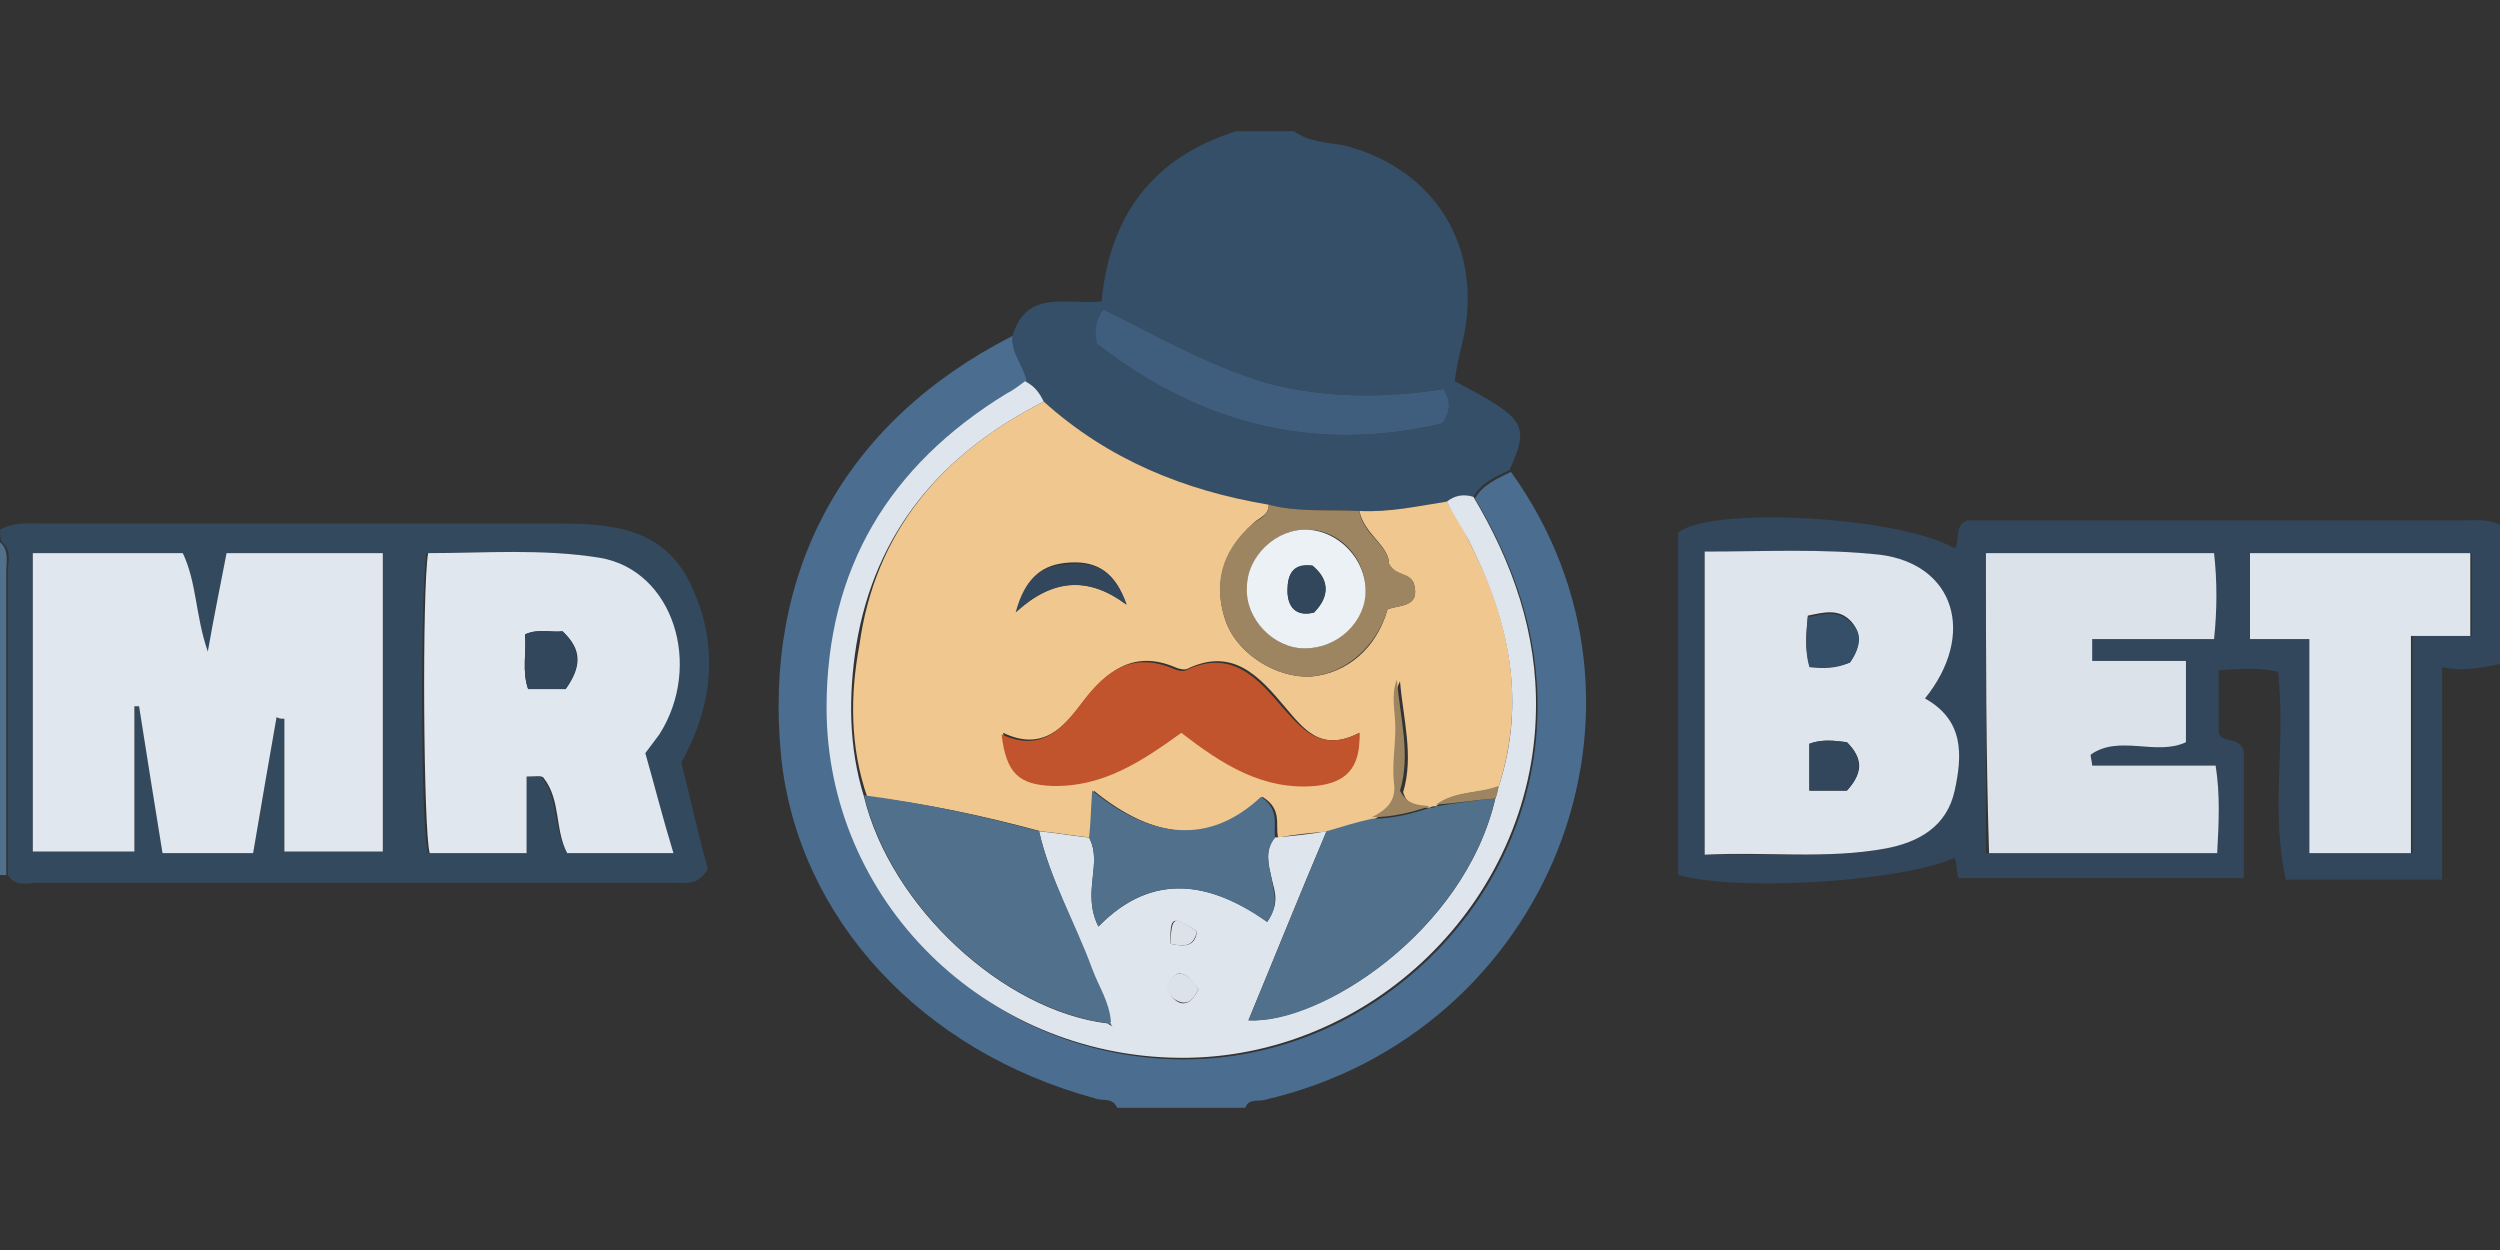
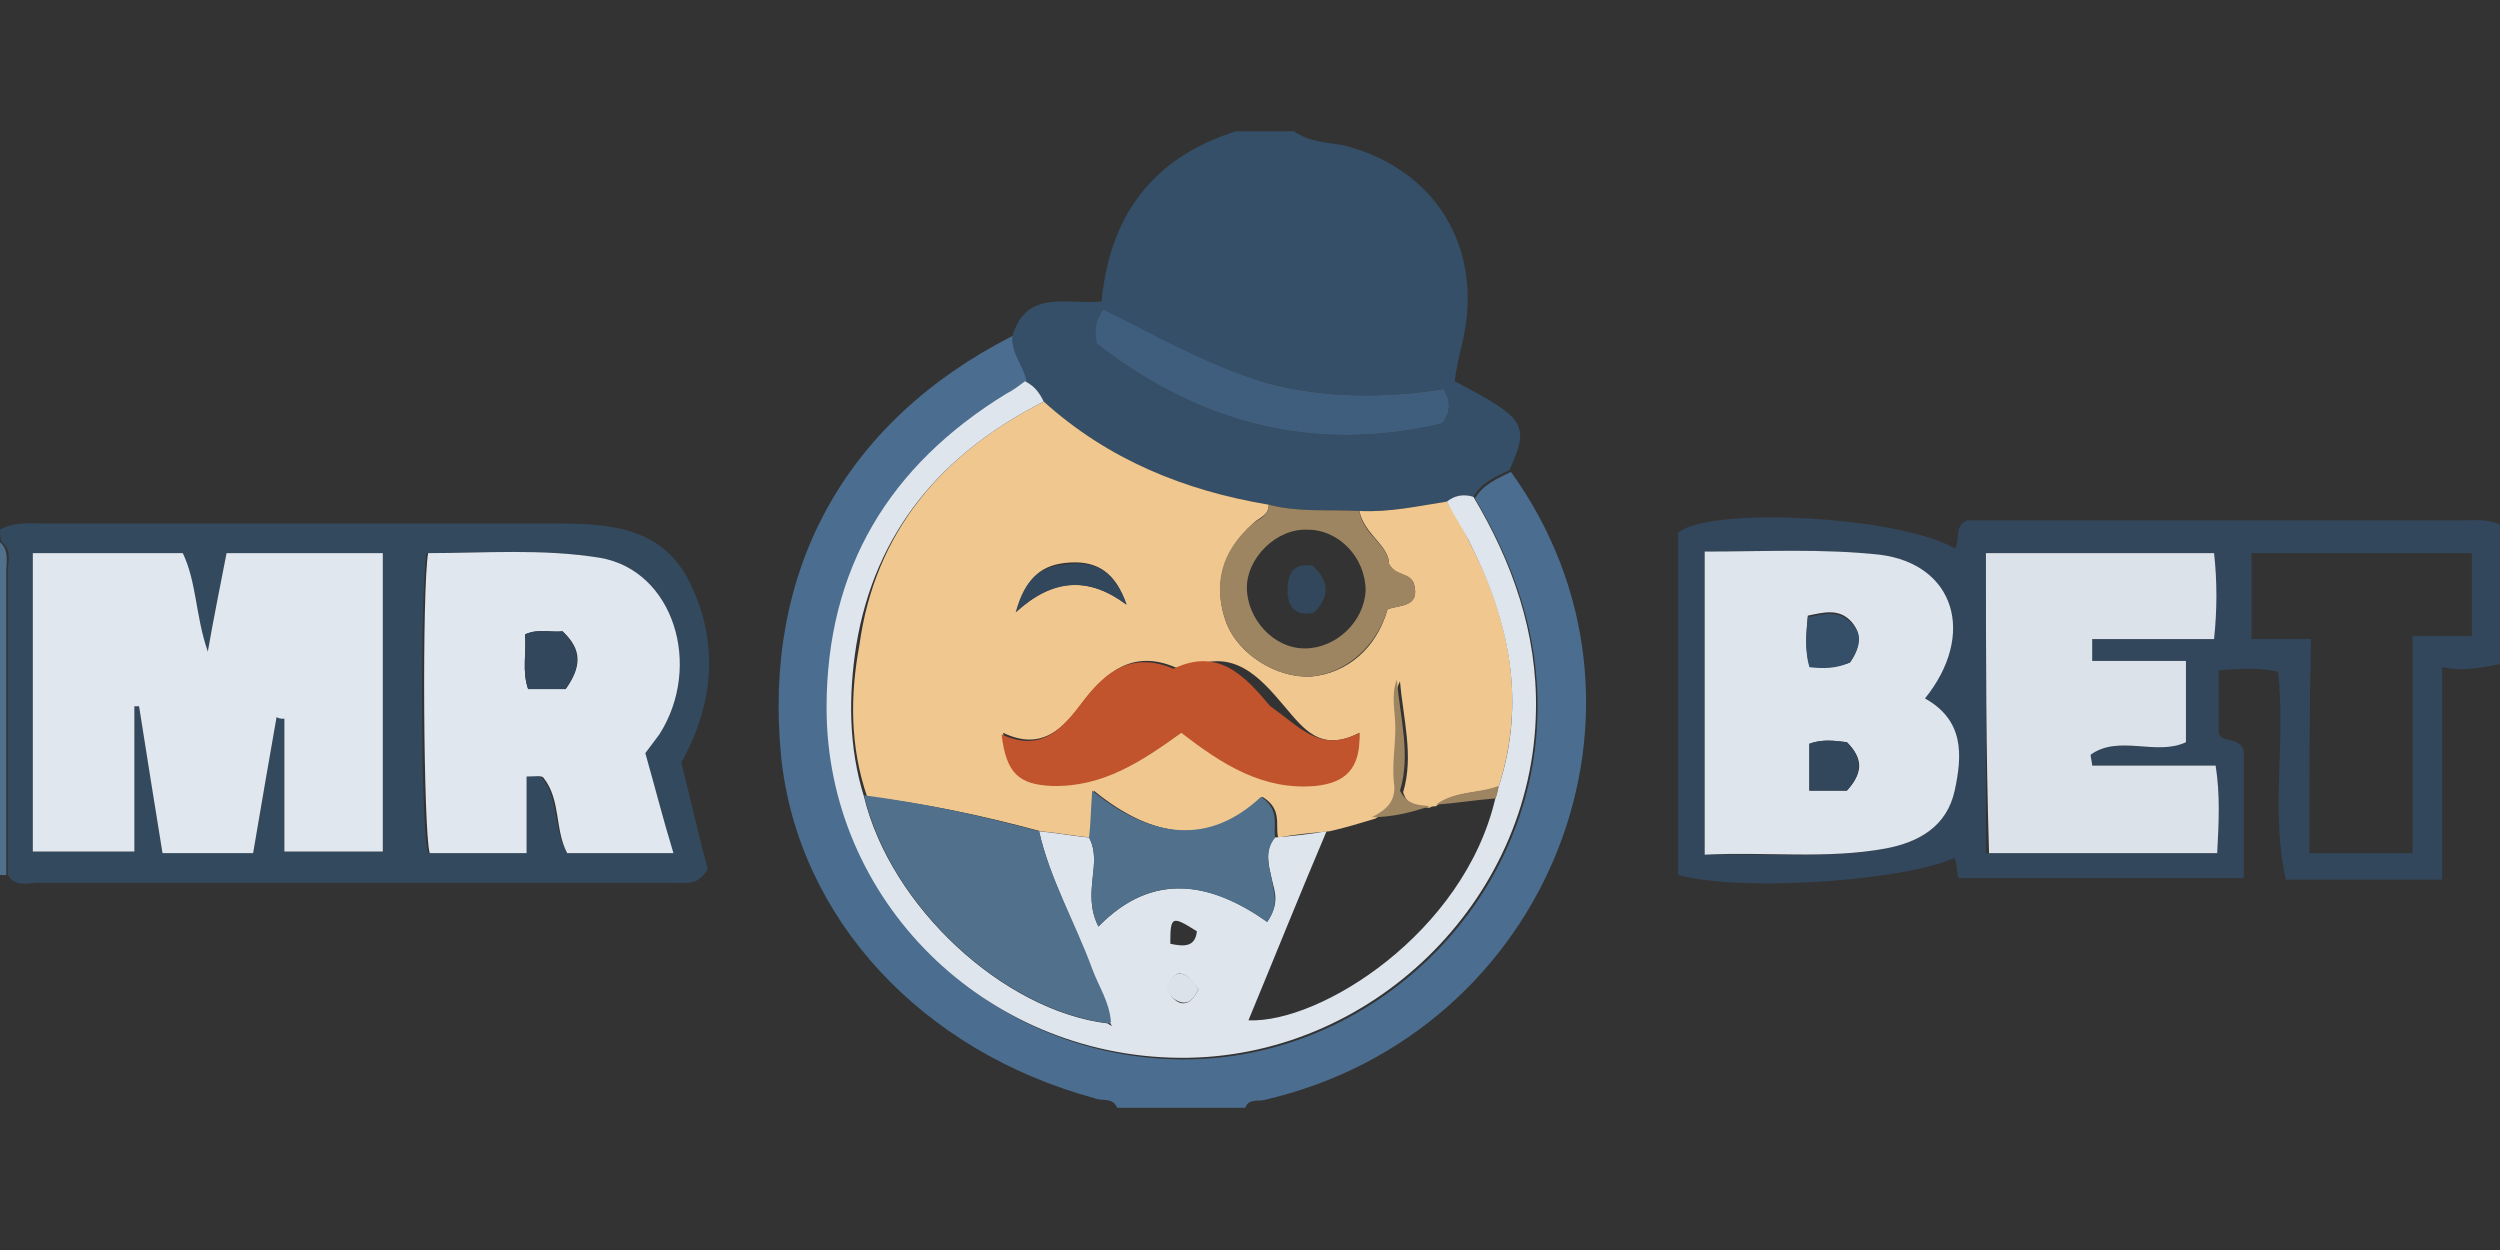
<svg xmlns="http://www.w3.org/2000/svg" version="1.1" id="Layer_1" x="0px" y="0px" width="160px" height="80px" viewBox="0 0 160 80" style="enable-background:new 0 0 160 80;" xml:space="preserve">
  <rect x="0" y="0" width="160" height="80" fill="#333333" stroke="none" />
  <style type="text/css">
	.st0{fill:#344F67;}
	.st1{fill:#32475C;}
	.st2{fill:#4B6D8F;}
	.st3{fill:#33495E;}
	.st4{fill:#50708C;}
	.st5{fill:#EFC78F;}
	.st6{fill:#DEE5ED;}
	.st7{fill:#3F5E7E;}
	.st8{fill:#9E8561;}
	.st9{fill:#DFE5ED;}
	.st10{fill:#DCE2EA;}
	.st11{fill:#E1E7EF;}
	.st12{fill:#C1532D;}
	.st13{fill:#ECF1F5;}
</style>
  <g>
    <path class="st0" d="M64.8,21.5c0.9-3,3.4-2,5.7-2.2c0.5-5.4,3.2-9.2,8.6-10.9c1.2,0,2.5,0,3.7,0c1,0.7,2.1,0.7,3.2,0.9   c5.9,1.5,9,6.6,7.6,12.6c-0.2,0.8-0.4,1.7-0.5,2.5c4.6,2.4,4.8,2.8,3.5,5.7c-0.9,0.4-1.8,0.8-2.3,1.7c-0.6-0.2-1.2-0.1-1.7,0.3   c-1.9,0.3-3.7,0.7-5.6,0.6c-1.9-0.1-3.9,0.1-5.8-0.4c-5.4-0.9-10.3-2.9-14.4-6.6c-0.3-0.5-0.6-1-1.2-1.3   C65.5,23.4,64.7,22.6,64.8,21.5z M70.2,22c6.7,5.2,14,7,22.1,5.1c0.5-0.7,0.6-1.3,0.1-2.2c-3.8,0.6-7.6,0.6-11.4-0.4   c-3.7-1-7-2.9-10.4-4.7C70,20.7,70.2,21.3,70.2,22z" />
    <path class="st1" d="M160,42.5c-1.1,0.2-2.2,0.5-3.7,0.2c0,4.6,0,9.1,0,13.6c-3.4,0-6.6,0-10,0c-1-4.3,0-8.8-0.5-13.3   c-1.2-0.3-2.5-0.2-3.8-0.1c0,1.4,0,2.7,0,4c0.2,0.7,1.2,0.2,1.6,1.1c0,2.5,0,5.2,0,8.2c-5.9,0-11.8,0-18.2,0   c-0.2,0-0.1-0.8-0.3-1.3c-3.3,1.5-13.7,2.2-17.7,1.1c0-7.2,0-14.5,0-21.9c1.9-1.7,14.1-1.1,17.7,1c0.4-0.5-0.1-1.4,0.8-1.8   c3.2,0,6.4,0,9.6,0c7.4,0,14.9,0,22.3,0c0.8,0,1.6-0.1,2.4,0.4C160,36.7,160,39.6,160,42.5z M109.1,35.3c0,6.6,0,13,0,19.4   c4-0.1,7.8,0.3,11.6-0.4c2.1-0.4,3.9-1.4,4.4-3.7c0.5-2.3,0.5-4.5-1.9-5.9c3.2-4.2,1.8-8.6-2.9-9.2   C116.6,35.1,112.9,35.3,109.1,35.3z M127.1,35.4c0,6.5,0,12.8,0,19.2c4.9,0,9.7,0,14.6,0c0.2-1.9,0.2-3.6-0.1-5.6   c-2.7,0-5.3,0-7.9,0c0-0.2-0.1-0.5-0.1-0.7c1.8-1.3,4.2,0.1,6.1-0.8c0-1.7,0-3.3,0-5.2c-2,0-4,0-6,0c0-0.6,0-0.9,0-1.4   c2.6,0,5.2,0,7.8,0c0.2-1.9,0.2-3.6,0-5.5C136.8,35.4,132,35.4,127.1,35.4z M147.8,54.6c2.3,0,4.3,0,6.6,0c0-4.6,0-9.2,0-13.9   c1.5,0,2.7,0,3.8,0c0-1.9,0-3.6,0-5.3c-4.8,0-9.5,0-14.1,0c0,1.8,0,3.5,0,5.5c1.3,0,2.5,0,3.8,0C147.8,45.6,147.8,50,147.8,54.6z" />
    <path class="st2" d="M64.8,21.5c-0.1,1.1,0.7,1.9,0.9,2.9c-0.4,0.3-0.8,0.5-1.2,0.8c-7.5,4.6-11.5,11.2-11.5,20.1   c0,12.3,10.1,22.4,22.6,22.5c12.2,0.1,22.6-10,22.8-22.2c0.1-5-1.5-9.5-4-13.7c0.5-0.9,1.5-1.3,2.3-1.7c10.8,15,2.5,36-15.8,40.2   c-0.4,0.1-1-0.1-1.2,0.5c-2.7,0-5.5,0-8.2,0c-0.3-0.7-0.9-0.4-1.4-0.6C59,67.3,51.1,58.8,50,48.5C48.8,36.6,54,27,64.8,21.5z" />
    <path class="st3" d="M0,33.9c0.9-0.5,1.8-0.4,2.8-0.4c10.7,0,21.4,0,32.2,0c3.5,0,7.1,0,9,3.5c2,3.8,1.8,7.9-0.4,11.8   c0.6,2.3,1.1,4.7,1.7,6.8c-0.6,1.1-1.4,0.9-2.1,0.9c-13.6,0-27.2,0-40.8,0c-0.6,0-1.4,0.3-1.9-0.5c0-6.5,0-13,0-19.4   c0-0.6,0.3-1.4-0.4-1.9C0,34.4,0,34.1,0,33.9z M8.6,45.2c0.1,0,0.2,0,0.3,0c0.5,3.1,1,6.2,1.5,9.4c2,0,3.9,0,5.8,0   c0.5-2.9,1-5.8,1.5-8.7c0.2,0,0.3,0,0.5,0.1c0,2.8,0,5.7,0,8.5c2.3,0,4.3,0,6.3,0c0-6.5,0-12.8,0-19.1c-3.4,0-6.7,0-10,0   c-0.4,2.1-0.7,4.1-1.2,6.3c-0.9-2.3-0.8-4.5-1.6-6.3c-3.3,0-6.5,0-9.6,0c0,6.5,0,12.8,0,19.1c2.2,0,4.3,0,6.5,0c0-1.6,0-3.1,0-4.6   C8.6,48.4,8.6,46.8,8.6,45.2z M36.3,54.6c2.3,0,4.3,0,6.7,0c-0.6-2.3-1.2-4.4-1.8-6.4c0.3-0.4,0.7-0.8,0.9-1.2   c2.8-4.5,0.9-10.6-3.8-11.3c-3.6-0.6-7.3-0.3-11-0.3c-0.4,2.4-0.4,17.8,0.1,19.2c2,0,4,0,6.2,0c0-1.7,0-3.2,0-4.9   c0.5,0,1-0.1,1.1,0.1C35.8,51.2,35.4,53.1,36.3,54.6z" />
    <path class="st4" d="M0,34.7c0.6,0.5,0.4,1.3,0.4,1.9c0,6.5,0,13,0,19.4c0,0-0.2,0-0.2,0L0,56C0,48.9,0,41.8,0,34.7z" />
    <path class="st5" d="M66.8,25.7c4.1,3.7,9,5.7,14.4,6.6c0,0.7-0.6,0.8-1,1.2c-2,1.8-2.6,4-1.7,6.4c0.8,2,3.2,3.5,5.4,3.4   c2.3-0.2,4.2-1.8,4.9-4.3c0.7-0.3,2.1-0.1,1.7-1.6c-0.2-0.7-1.1-0.4-1.6-1.3c0-1.2-1.6-1.9-1.9-3.4c1.9,0.1,3.7-0.3,5.6-0.6   c0.5,0.8,1,1.6,1.4,2.5c2.6,5,3.7,10.2,1.9,15.8c-1.3,0.4-2.8,0.2-4,1.2c-0.1,0-0.3,0-0.4,0.1c-0.7-0.1-1.4,0-1.7-1   c0.7-2.3,0-4.7-0.2-7.1c-0.5,1-0.2,2.1-0.1,3.1c0,1.1-0.2,2.3-0.1,3.4c0.1,1.3-0.5,1.8-1.4,2.3c-1,0.3-2,0.6-2.9,0.8   c-1.1,0.1-2.2,0.2-3.3,0.4c-0.2-0.8,0.3-1.8-1-2.6c-3.3,3.2-7,2.7-10.8-0.4c-0.1,1.4-0.1,2.2-0.2,3c-1.1-0.1-2.1-0.3-3.2-0.4   c-3.7-1-7.4-1.8-11.1-2.2c-1.1-3.2-1.1-6.5-0.5-9.7C56,34,60.3,29,66.8,25.7z M87,46.9c-2.5,1.3-3.6-0.3-4.8-1.7   c-1.6-1.9-3.3-3.8-6.2-2.4c-0.2,0.1-0.6,0-0.8-0.1c-2.6-1.1-4.3,0.2-5.8,2.1c-1.3,1.8-2.7,3.3-5.2,2.1c0.3,2.5,1.1,3.2,3.2,3.3   c3.3,0.1,5.8-1.6,8.3-3.4c2.6,2,5.2,3.7,8.6,3.4C86,50.1,87,49.2,87,46.9z M72.1,38.7c-0.7-2-1.8-2.8-3.6-2.7   c-1.8,0.1-2.8,0.9-3.4,3.1C67.4,37,69.7,36.9,72.1,38.7z" />
    <path class="st6" d="M66.5,53.2c1.1,0.1,2.1,0.3,3.2,0.4c0.9,1.7-0.5,3.5,0.6,5.7c3.5-3.6,7.3-2.8,10.8-0.3   c0.8-1.2,0.5-1.9,0.3-2.7c-0.2-0.9-0.5-1.9,0.2-2.7c1.1-0.1,2.2-0.2,3.3-0.4c-1.7,4-3.3,8-5,12.1c4.6,0.2,13.8-5.6,15.8-14.2   c0.1-0.2,0.1-0.5,0.2-0.7c1.8-5.5,0.7-10.7-1.9-15.8c-0.4-0.8-1-1.7-1.4-2.5c0.5-0.4,1.1-0.5,1.7-0.3c2.5,4.2,4.1,8.7,4,13.7   c-0.2,12.2-10.6,22.3-22.8,22.2C63,67.6,52.9,57.6,52.9,45.3c0-8.9,4-15.5,11.5-20.1c0.4-0.2,0.8-0.5,1.2-0.8   c0.6,0.3,0.9,0.7,1.2,1.3C60.3,29,56,34,54.8,41.3c-0.5,3.2-0.5,6.5,0.5,9.7C57,58,64.2,64.7,70.9,65.5c0.1,0.1,0.2,0.1,0.3,0.2   c-0.1-0.1-0.1-0.2-0.2-0.3c0-1.3-0.8-2.3-1.2-3.4C68.8,59,67.2,56.3,66.5,53.2z M75.4,62.3c-0.7,0.4-0.9,1-0.3,1.6   c0.6,0.6,1.2,0.3,1.6-0.6C76.3,62.9,76.1,62.3,75.4,62.3z M74.9,60.4c0.9,0.2,1.6,0.2,1.7-0.8C75,58.6,74.9,58.6,74.9,60.4z" />
    <path class="st7" d="M70.2,22c-0.1-0.7-0.2-1.3,0.4-2.2c3.4,1.7,6.7,3.6,10.4,4.7c3.8,1,7.6,1,11.4,0.4c0.5,0.9,0.4,1.5-0.1,2.2   C84.2,29,76.9,27.2,70.2,22z" />
    <path class="st8" d="M87,32.7c0.2,1.5,1.9,2.2,1.9,3.4c0.5,0.8,1.4,0.5,1.6,1.3c0.4,1.5-0.9,1.3-1.7,1.6c-0.7,2.4-2.7,4.1-4.9,4.3   c-2.2,0.1-4.6-1.4-5.4-3.4c-0.9-2.4-0.4-4.6,1.7-6.4c0.4-0.3,1-0.5,1-1.2C83.1,32.8,85.1,32.6,87,32.7z M83.7,33.9   c-2-0.1-3.9,1.8-3.9,3.7c0,2,1.7,3.9,3.7,3.9c2,0,3.8-1.7,3.9-3.7C87.4,35.7,85.7,33.9,83.7,33.9z" />
    <path class="st9" d="M109.1,35.3c3.8,0,7.5-0.2,11.2,0.2c4.8,0.6,6.2,5.1,2.9,9.2c2.5,1.4,2.4,3.6,1.9,5.9   c-0.5,2.3-2.3,3.3-4.4,3.7c-3.8,0.7-7.6,0.2-11.6,0.4C109.1,48.3,109.1,41.9,109.1,35.3z M118.4,42.4c0.6-0.9,0.8-1.8,0.1-2.6   c-0.8-0.9-1.8-0.6-2.8-0.4c-0.1,1.1-0.2,2.1,0.1,3.2C116.7,42.8,117.5,42.7,118.4,42.4z M118.2,50.6c1.1-1.2,1-2.1,0-3.1   c-0.8-0.1-1.6-0.2-2.4,0.1c0,1,0,2,0,3C116.6,50.6,117.3,50.6,118.2,50.6z" />
    <path class="st10" d="M127.1,35.4c5,0,9.7,0,14.6,0c0.2,1.8,0.2,3.6,0,5.5c-2.6,0-5.2,0-7.8,0c0,0.5,0,0.8,0,1.4c2,0,3.9,0,6,0   c0,1.9,0,3.5,0,5.2c-1.9,0.9-4.3-0.5-6.1,0.8c0,0.2,0.1,0.5,0.1,0.7c2.6,0,5.1,0,7.9,0c0.3,1.9,0.2,3.7,0.1,5.6   c-4.9,0-9.7,0-14.6,0C127.1,48.2,127.1,41.9,127.1,35.4z" />
-     <path class="st9" d="M147.8,54.6c0-4.6,0-9.1,0-13.7c-1.3,0-2.5,0-3.8,0c0-1.9,0-3.6,0-5.5c4.7,0,9.4,0,14.1,0c0,1.7,0,3.4,0,5.3   c-1.2,0-2.4,0-3.8,0c0,4.7,0,9.3,0,13.9C152.1,54.6,150.1,54.6,147.8,54.6z" />
    <path class="st11" d="M8.6,45.2c0,1.6,0,3.1,0,4.7c0,1.5,0,3,0,4.6c-2.2,0-4.3,0-6.5,0c0-6.3,0-12.6,0-19.1c3.2,0,6.3,0,9.6,0   c0.9,1.9,0.8,4,1.6,6.3c0.4-2.3,0.8-4.2,1.2-6.3c3.3,0,6.5,0,10,0c0,6.3,0,12.6,0,19.1c-2,0-4.1,0-6.3,0c0-2.9,0-5.7,0-8.5   c-0.2,0-0.3,0-0.5-0.1c-0.5,2.9-1,5.7-1.5,8.7c-1.9,0-3.7,0-5.8,0c-0.5-3.1-1-6.2-1.5-9.4C8.8,45.2,8.7,45.2,8.6,45.2z" />
    <path class="st11" d="M36.3,54.6c-0.8-1.5-0.4-3.4-1.5-4.8c-0.1-0.2-0.6-0.1-1.1-0.1c0,1.7,0,3.2,0,4.9c-2.2,0-4.2,0-6.2,0   c-0.4-1.4-0.5-16.8-0.1-19.2c3.6,0,7.3-0.3,11,0.3c4.7,0.8,6.6,6.9,3.8,11.3c-0.3,0.4-0.6,0.8-0.9,1.2c0.6,2.1,1.1,4.1,1.8,6.4   C40.6,54.6,38.5,54.6,36.3,54.6z M36.2,44.1c1-1.4,1.1-2.5-0.2-3.7c-0.7,0.1-1.5-0.2-2.4,0.2c0.1,1.2-0.2,2.3,0.2,3.5   C34.6,44.1,35.3,44.1,36.2,44.1z" />
    <path class="st4" d="M66.5,53.2c0.7,3.1,2.3,5.8,3.4,8.8c0.4,1.1,1.1,2.1,1.2,3.4l-0.1,0.1C64.2,64.7,57,58,55.3,50.9   C59.1,51.4,62.8,52.2,66.5,53.2z" />
-     <path class="st4" d="M95.7,51.1c-2,8.6-11.3,14.5-15.8,14.2c1.7-4.1,3.3-8.1,5-12.1c1-0.3,2-0.6,2.9-0.8c1.3,0,2.5-0.3,3.7-0.7   c0.1,0,0.3,0,0.4-0.1C93.2,51.4,94.5,51.2,95.7,51.1z" />
-     <path class="st12" d="M87,46.9c0.1,2.3-0.9,3.2-2.8,3.4c-3.4,0.3-6-1.4-8.6-3.4c-2.5,1.8-5,3.5-8.3,3.4c-2.1-0.1-2.9-0.8-3.2-3.3   c2.6,1.2,3.9-0.4,5.2-2.1c1.5-2,3.2-3.2,5.8-2.1c0.2,0.1,0.6,0.2,0.8,0.1c2.9-1.4,4.6,0.5,6.2,2.4C83.3,46.6,84.5,48.2,87,46.9z" />
+     <path class="st12" d="M87,46.9c0.1,2.3-0.9,3.2-2.8,3.4c-3.4,0.3-6-1.4-8.6-3.4c-2.5,1.8-5,3.5-8.3,3.4c-2.1-0.1-2.9-0.8-3.2-3.3   c2.6,1.2,3.9-0.4,5.2-2.1c1.5-2,3.2-3.2,5.8-2.1c2.9-1.4,4.6,0.5,6.2,2.4C83.3,46.6,84.5,48.2,87,46.9z" />
    <path class="st4" d="M81.6,53.6c-0.7,0.9-0.4,1.8-0.2,2.7c0.1,0.8,0.5,1.6-0.3,2.7c-3.6-2.5-7.3-3.3-10.8,0.3   c-1.1-2.2,0.3-4.1-0.6-5.7c0.1-0.8,0.1-1.6,0.2-3c3.8,3.1,7.5,3.5,10.8,0.4C81.9,51.8,81.5,52.7,81.6,53.6z" />
    <path class="st1" d="M72.1,38.7c-2.4-1.8-4.7-1.7-7.1,0.5c0.6-2.2,1.6-3,3.4-3.1C70.3,35.9,71.4,36.7,72.1,38.7z" />
    <path class="st8" d="M91.5,51.6c-1.2,0.4-2.4,0.7-3.7,0.7c1-0.5,1.6-1.1,1.4-2.3c-0.1-1.1,0.1-2.3,0.1-3.4c0-1.1-0.3-2.1,0.1-3.1   c0.2,2.4,0.9,4.8,0.2,7.1C90.1,51.6,90.9,51.5,91.5,51.6z" />
    <path class="st8" d="M95.7,51.1c-1.3,0.1-2.5,0.3-3.8,0.4c1.2-0.9,2.7-0.7,4-1.2C95.9,50.6,95.8,50.9,95.7,51.1z" />
    <path class="st10" d="M75.4,62.3c0.7,0,1,0.6,1.3,1c-0.4,0.9-0.9,1.1-1.6,0.6C74.4,63.3,74.6,62.7,75.4,62.3z" />
-     <path class="st10" d="M74.9,60.4c0.1-1.8,0.2-1.8,1.7-0.8C76.4,60.6,75.8,60.6,74.9,60.4z" />
-     <path class="st4" d="M71,65.4c0,0.1,0.1,0.2,0.2,0.3c-0.1-0.1-0.2-0.1-0.3-0.2C70.9,65.5,71,65.4,71,65.4z" />
-     <path class="st13" d="M83.7,33.9c2,0.1,3.7,1.9,3.7,3.9c0,2-1.8,3.7-3.9,3.7c-2,0-3.8-1.9-3.7-3.9C79.8,35.6,81.7,33.8,83.7,33.9z    M84,36.2c-1.3-0.1-1.6,0.6-1.6,1.6c0,1,0.5,1.7,1.7,1.4C85.1,38.1,85.1,37.1,84,36.2z" />
    <path class="st0" d="M118.4,42.4c-0.9,0.4-1.7,0.4-2.6,0.3c-0.3-1.1-0.2-2.1-0.1-3.2c1-0.2,2-0.5,2.8,0.4   C119.2,40.5,119.1,41.4,118.4,42.4z" />
    <path class="st1" d="M118.2,50.6c-0.8,0-1.6,0-2.4,0c0-1,0-2,0-3c0.8-0.3,1.6-0.2,2.4-0.1C119.2,48.5,119.2,49.5,118.2,50.6z" />
    <path class="st1" d="M36.2,44.1c-0.8,0-1.6,0-2.4,0c-0.4-1.1-0.1-2.3-0.2-3.5c0.9-0.4,1.7-0.1,2.4-0.2   C37.2,41.6,37.2,42.7,36.2,44.1z" />
    <path class="st1" d="M84,36.2c1.1,1,1.1,2,0.1,3c-1.2,0.3-1.7-0.4-1.7-1.4C82.4,36.8,82.7,36,84,36.2z" />
  </g>
</svg>